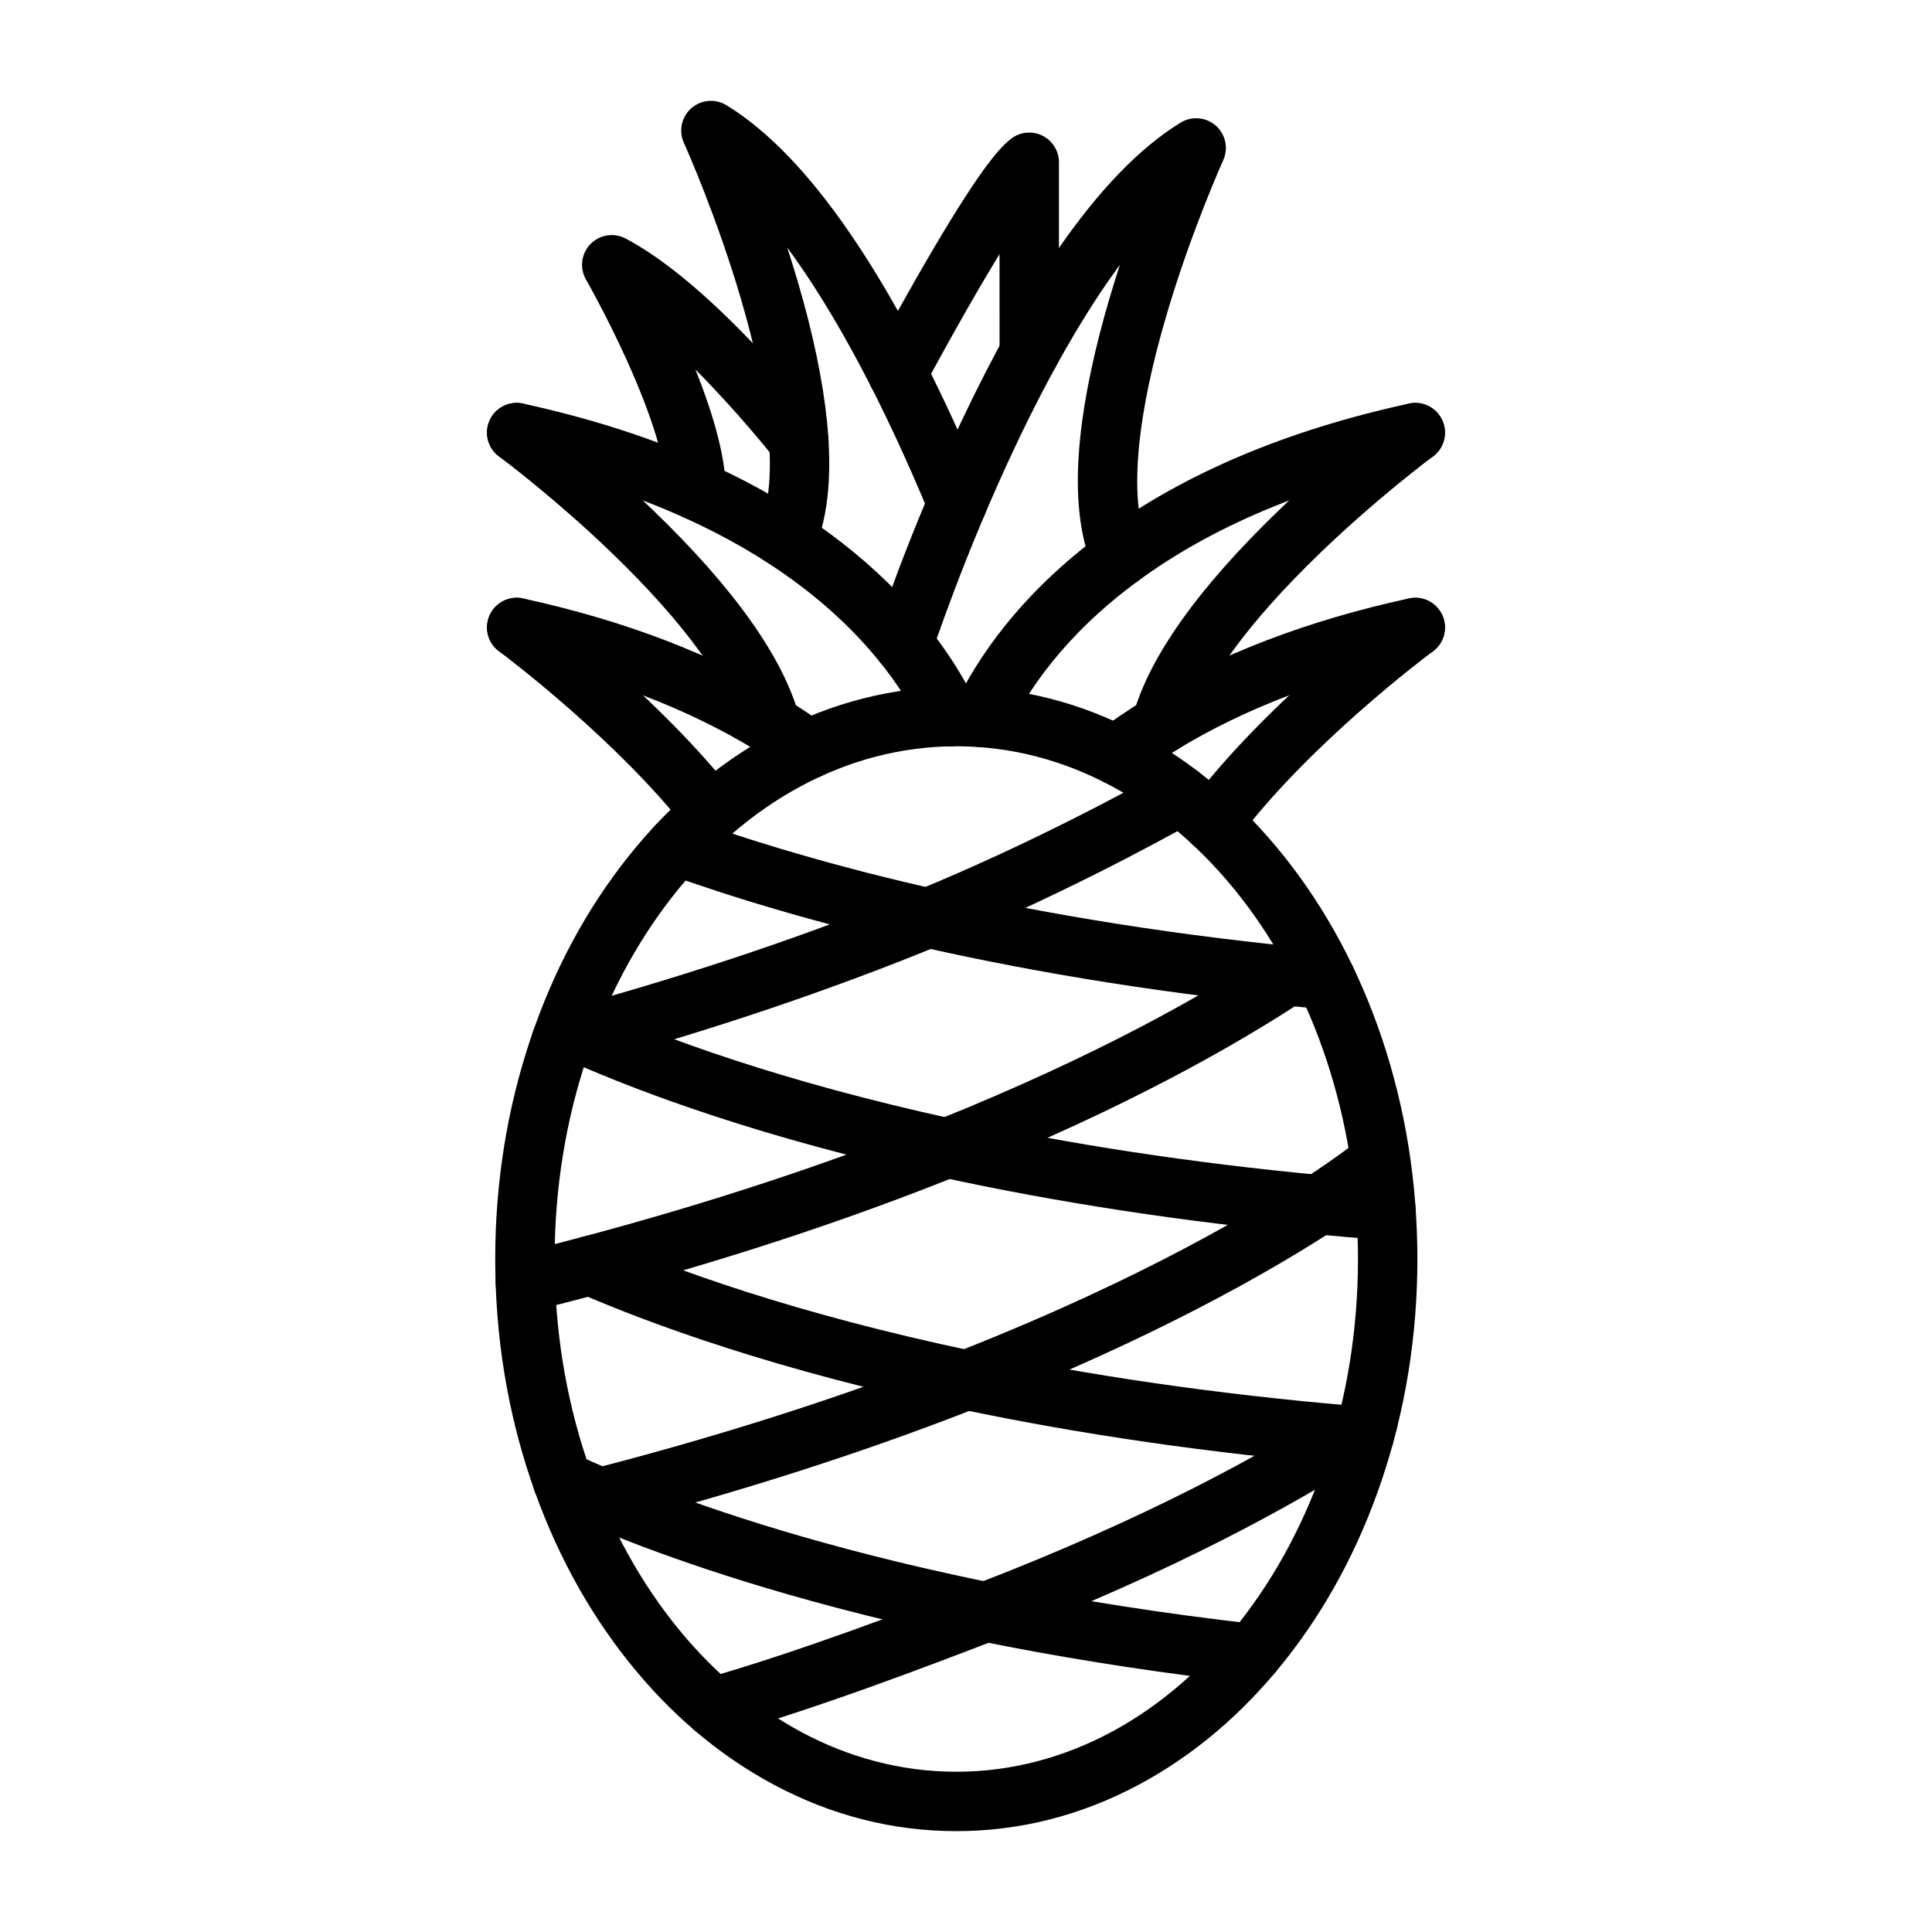
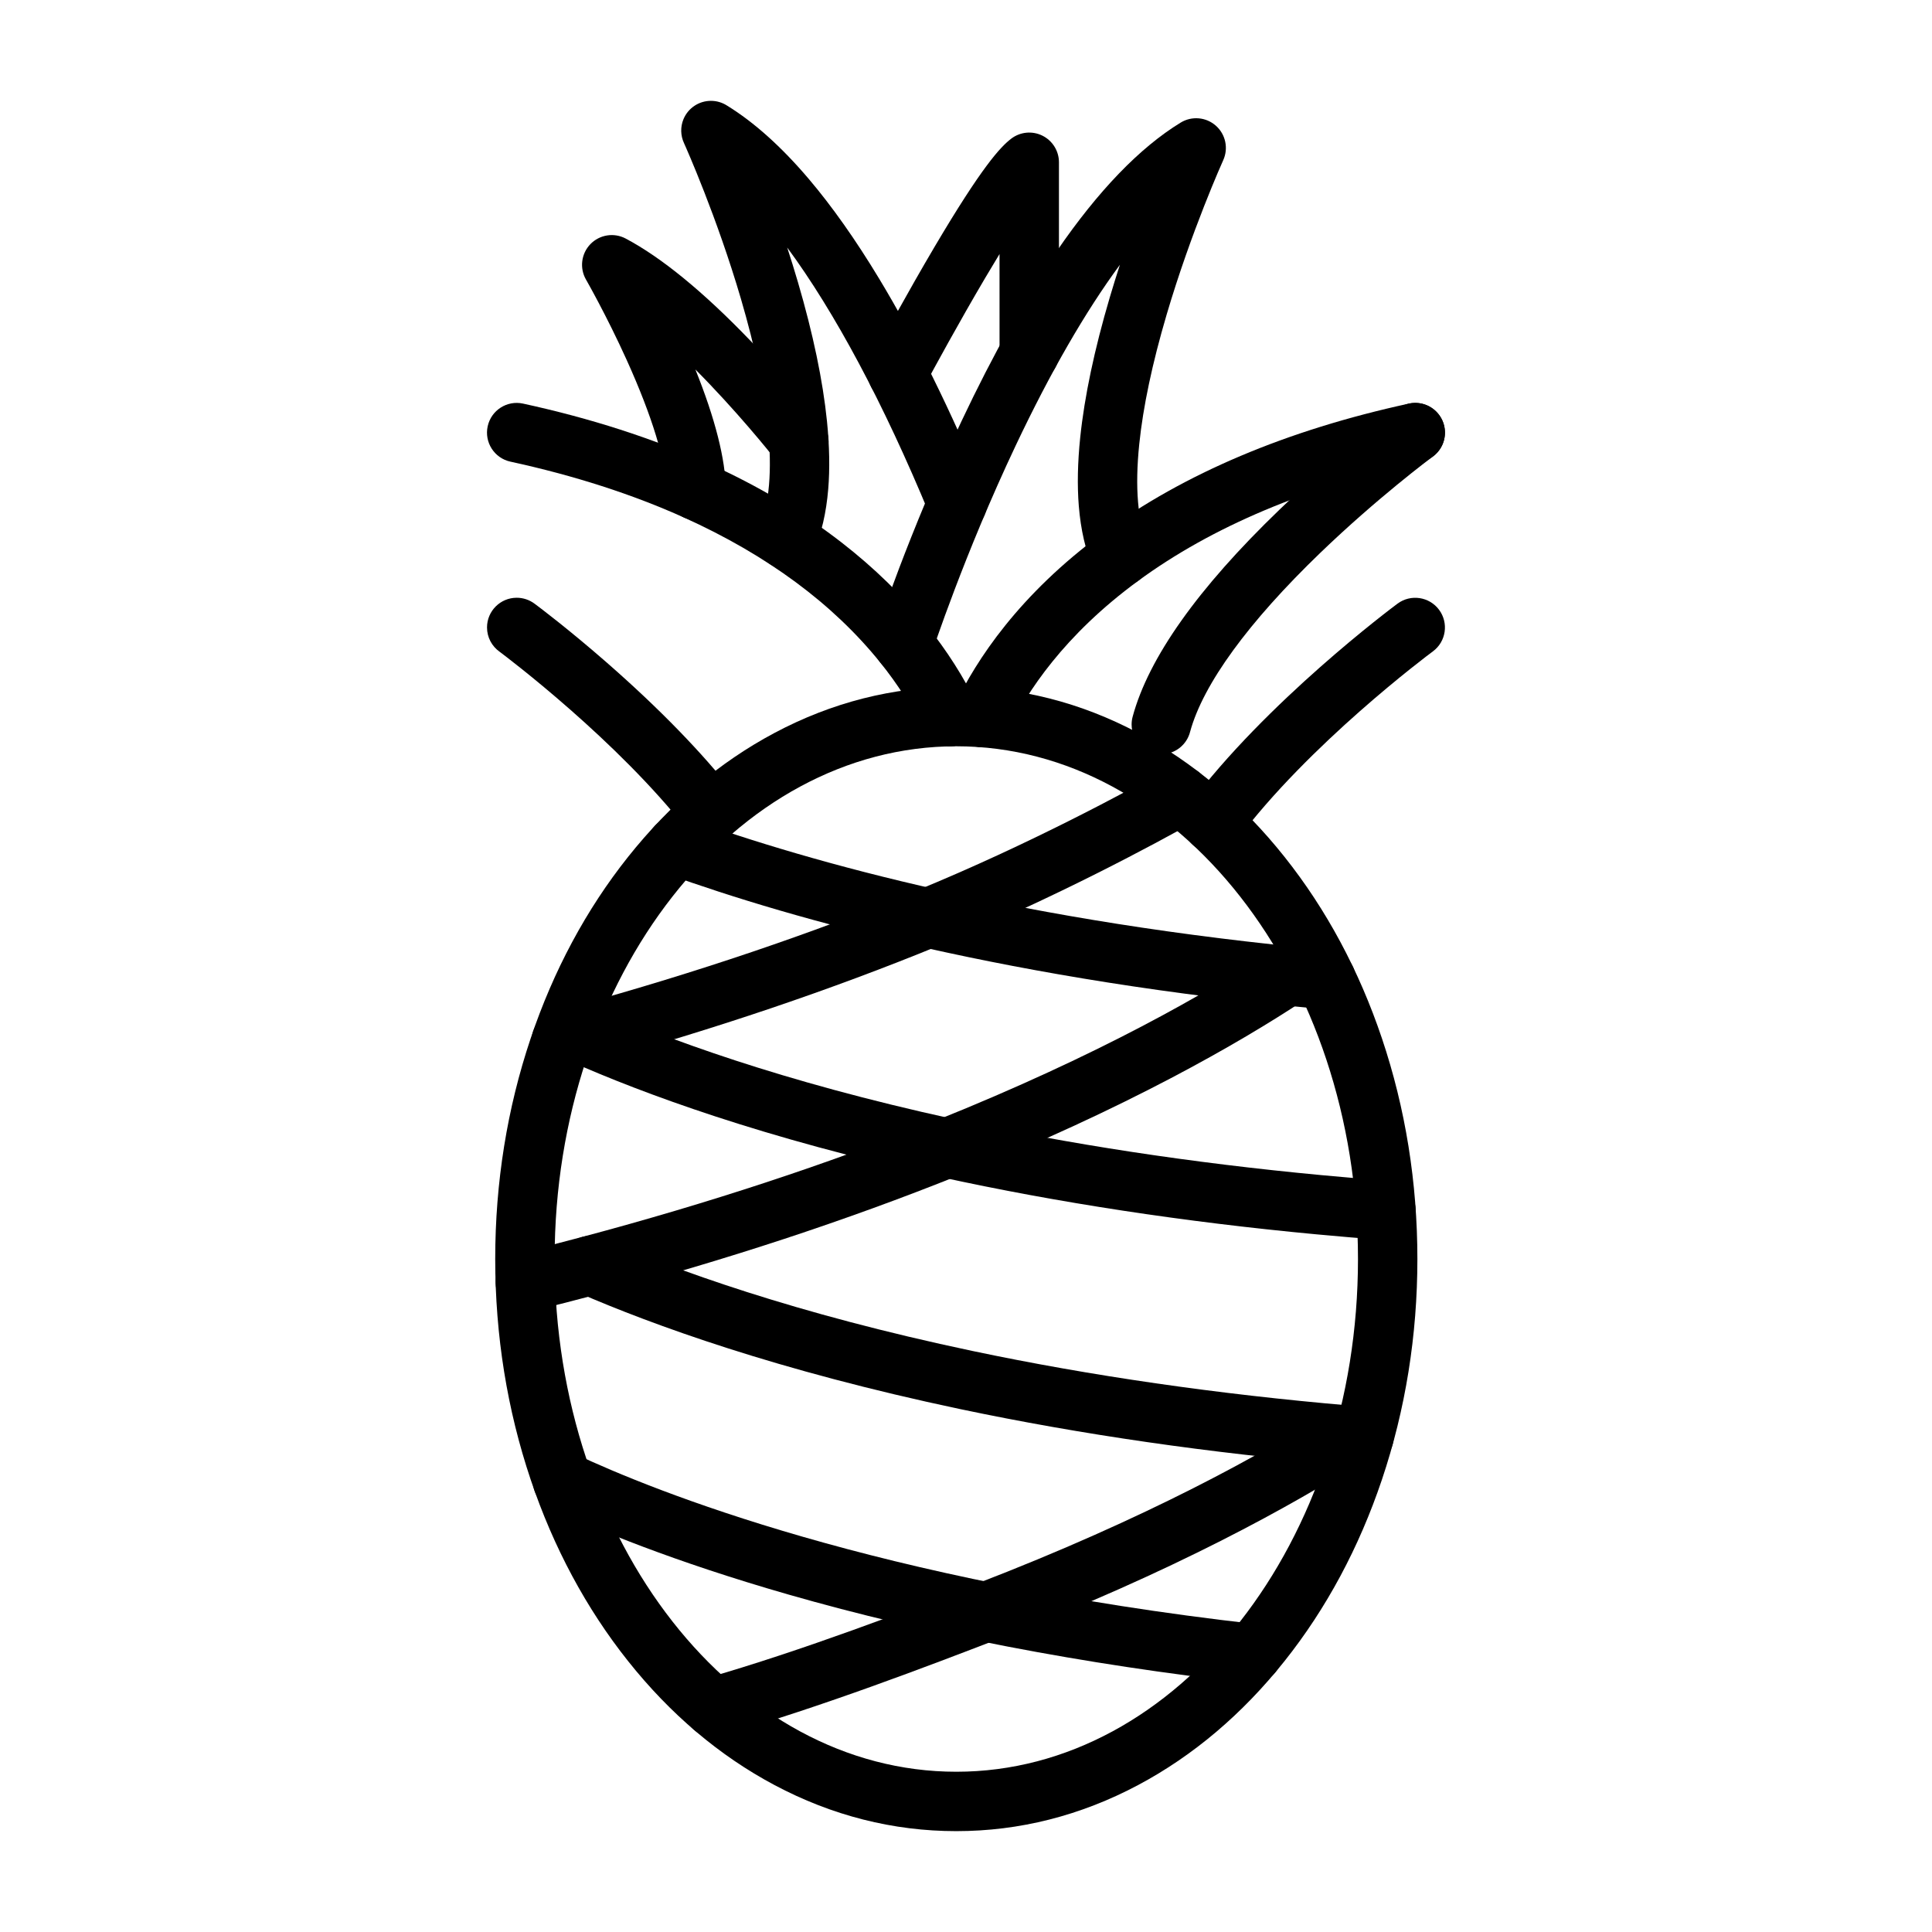
<svg xmlns="http://www.w3.org/2000/svg" fill="#000000" width="800px" height="800px" version="1.1" viewBox="144 144 512 512">
  <g>
    <path d="m465.39 369.93c-1.637 0-3.289-0.508-4.703-1.562-3.484-2.602-4.199-7.535-1.602-11.016 20.41-27.344 53.852-52.324 55.266-53.375 3.488-2.594 8.422-1.867 11.016 1.621s1.871 8.418-1.617 11.012c0 0-0.008 0.008-0.012 0.008-1.34 0.992-32.988 24.637-52.035 50.156-1.543 2.062-3.914 3.156-6.312 3.156z" />
-     <path d="m439.8 351.96c-2.394 0-4.762-1.09-6.309-3.152-2.606-3.481-1.898-8.414 1.582-11.02 3.922-2.938 8.102-5.766 12.422-8.414 0.051-0.031 0.102-0.062 0.152-0.094 19.398-11.863 42.82-20.832 69.617-26.664 0.586-0.137 1.188-0.207 1.797-0.207 4.348 0 7.871 3.523 7.871 7.871 0 3.797-2.688 6.965-6.266 7.707-25.027 5.441-46.781 13.727-64.66 24.633-0.051 0.031-0.102 0.062-0.148 0.094-3.953 2.414-7.773 4.996-11.348 7.676-1.414 1.059-3.07 1.57-4.711 1.57z" />
-     <path d="m358.16 350.47c-1.598 0-3.211-0.484-4.606-1.492-2.988-2.16-6.16-4.266-9.426-6.262-0.051-0.031-0.098-0.062-0.148-0.094-17.895-10.914-39.668-19.207-64.719-24.645-4.25-0.922-6.945-5.113-6.023-9.363 0.922-4.25 5.113-6.945 9.363-6.023 26.848 5.828 50.309 14.809 69.738 26.691 0.051 0.031 0.102 0.062 0.152 0.098 3.555 2.176 7.012 4.481 10.281 6.84 3.523 2.547 4.316 7.469 1.77 10.992-1.531 2.125-3.941 3.258-6.383 3.258z" />
    <path d="m332.51 367.19c-2.336 0-4.652-1.035-6.203-3.019-18.762-23.965-47.75-45.84-49.953-47.488-1.992-1.43-3.289-3.762-3.289-6.402 0-4.348 3.523-7.871 7.871-7.871 1.711 0 3.367 0.559 4.723 1.57l0.008 0.004c1.441 1.074 9.145 6.875 19.137 15.609 13.883 12.137 25.289 23.867 33.902 34.867 2.68 3.422 2.078 8.371-1.344 11.051-1.445 1.133-3.152 1.68-4.852 1.68z" />
    <path d="m451.76 343.87c-4.348 0-7.871-3.523-7.871-7.871 0-0.691 0.09-1.383 0.27-2.051 4.203-15.602 17.293-34.062 38.898-54.863 15.473-14.895 29.727-25.586 31.301-26.754 3.488-2.594 8.422-1.871 11.016 1.621 2.594 3.488 1.871 8.414-1.617 11.012l-0.012 0.008c-0.594 0.441-14.75 10.996-29.773 25.457-19.168 18.453-31.121 34.863-34.574 47.469-0.848 3.43-3.945 5.973-7.637 5.973z" />
    <path d="m404.16 342.02c-1.137 0-2.289-0.246-3.383-0.77-3.926-1.871-5.586-6.57-3.715-10.496 5.602-11.742 16.957-29.172 39.23-45.504 21.449-15.73 48.73-27.27 81.094-34.297 0.551-0.121 1.109-0.18 1.672-0.18 4.348 0 7.875 3.523 7.875 7.871 0 3.84-2.75 7.039-6.387 7.734-30.109 6.559-55.32 17.18-74.938 31.566-19.633 14.398-29.508 29.477-34.332 39.59-1.355 2.828-4.18 4.484-7.117 4.484z" />
    <path d="m395.72 341.79c-2.93 0-5.746-1.645-7.102-4.461-2.891-6.008-6.695-11.973-11.316-17.723-12.531-15.594-30.043-28.535-52.055-38.461-13.664-6.164-29.137-11.145-45.984-14.805-4.25-0.922-6.945-5.113-6.023-9.363 0.922-4.25 5.117-6.945 9.363-6.023 17.926 3.894 34.449 9.223 49.117 15.84 13.129 5.922 25.008 12.977 35.301 20.965 8.609 6.684 16.199 14.082 22.555 21.988 5.371 6.688 9.824 13.672 13.234 20.762 1.883 3.918 0.234 8.621-3.684 10.508-1.098 0.523-2.262 0.773-3.406 0.773z" />
-     <path d="m348.23 343.87c-3.473 0-6.648-2.312-7.598-5.828-3.402-12.625-15.371-29.09-34.617-47.617-14.543-14.008-28.277-24.348-29.672-25.387-1.988-1.43-3.285-3.762-3.285-6.398 0-4.348 3.523-7.871 7.871-7.871 1.703 0 3.352 0.555 4.703 1.559 1.578 1.172 15.836 11.863 31.305 26.758 21.609 20.801 34.695 39.262 38.898 54.863 1.133 4.199-1.355 8.52-5.555 9.648-0.684 0.184-1.371 0.273-2.051 0.273zm-67.301-77.359m-5.633-2.375c0.004 0 0 0 0 0zm-0.008-0.008 0.004 0.004-0.004-0.004z" />
    <path d="m383.45 322.54c-0.809 0-1.633-0.125-2.445-0.391-4.133-1.348-6.391-5.793-5.043-9.926 0.355-1.09 8.879-27.062 22.906-56.73 8.293-17.539 16.789-32.691 25.254-45.035 10.918-15.922 21.941-27.352 32.77-33.969 2.949-1.805 6.731-1.469 9.32 0.82 2.59 2.289 3.383 6.004 1.953 9.148-0.082 0.184-8.469 18.766-15.012 40.98-3.785 12.848-6.219 24.355-7.234 34.207-1.191 11.551-0.426 20.574 2.266 26.824 1.719 3.992-0.121 8.625-4.117 10.344-1.016 0.438-2.07 0.645-3.109 0.645-3.051 0-5.949-1.781-7.234-4.762-2.031-4.719-3.32-10.301-3.832-16.598-0.438-5.426-0.312-11.535 0.375-18.164 1.125-10.836 3.762-23.328 7.836-37.129 0.875-2.957 1.773-5.844 2.68-8.633-9.113 12.363-18.41 28.453-27.609 47.891-13.625 28.785-22.164 54.781-22.246 55.039-1.082 3.328-4.164 5.438-7.477 5.438z" />
    <path d="m352.44 294.85c-1.039 0-2.094-0.207-3.109-0.645-3.992-1.719-5.836-6.352-4.117-10.344 2.676-6.215 3.445-15.172 2.285-26.629-0.992-9.789-3.394-21.23-7.137-34.004-6.359-21.695-14.496-39.973-15.105-41.328-0.906-1.961-0.984-4.25-0.129-6.316 1.219-2.941 4.086-4.859 7.273-4.859 1.562 0 3.016 0.457 4.242 1.238 7.176 4.41 14.469 10.953 21.676 19.441 6.184 7.281 12.465 16.18 18.66 26.441 9.57 15.84 18.977 34.879 27.957 56.586 1.664 4.016-0.246 8.621-4.266 10.285-4.016 1.664-8.621-0.246-10.285-4.266-12.293-29.711-25.18-53.781-37.766-70.852 0.965 2.965 1.922 6.043 2.848 9.199 4.016 13.699 6.602 26.094 7.691 36.844 0.664 6.566 0.777 12.621 0.328 17.996-0.516 6.234-1.801 11.766-3.816 16.449-1.281 2.981-4.184 4.762-7.231 4.762z" />
    <path d="m381.86 250.82c-1.258 0-2.535-0.301-3.719-0.941-3.828-2.059-5.266-6.832-3.207-10.66 2.641-4.91 9.551-17.641 16.73-29.797 12.543-21.23 17.445-26.473 20.312-28.668 2.379-1.82 5.586-2.133 8.27-0.805 2.684 1.328 4.387 4.062 4.387 7.059v50.645c0 4.348-3.523 7.871-7.871 7.871-4.348 0-7.871-3.523-7.871-7.871l-0.004-26.328c-1.137 1.859-2.367 3.906-3.699 6.16-7.023 11.891-13.801 24.375-16.391 29.191-1.418 2.644-4.133 4.144-6.938 4.144z" />
    <path d="m328.49 281.84c-4.297 0-7.809-3.453-7.867-7.762-0.109-7.68-3.754-19.672-10.543-34.684-5.336-11.797-10.727-21.203-10.781-21.297-1.75-3.039-1.277-6.871 1.16-9.395 2.438-2.523 6.246-3.129 9.348-1.488 9.512 5.035 20.629 14.141 33.047 27.066 9.539 9.93 16.973 19.16 19.023 21.75 2.699 3.41 2.121 8.359-1.289 11.059-3.41 2.699-8.359 2.121-11.059-1.289-1.574-1.992-10.348-12.941-21.246-23.891 5.254 13.066 7.969 23.785 8.086 31.945 0.062 4.348-3.414 7.922-7.762 7.981-0.043 0.004-0.078 0.004-0.117 0.004z" />
    <path d="m397.43 629.27c-16.734 0-32.949-4.109-48.195-12.219-14.57-7.75-27.629-18.805-38.801-32.859-11.07-13.918-19.75-30.098-25.801-48.082-6.234-18.531-9.395-38.203-9.395-58.465s3.16-39.93 9.395-58.465c6.051-17.988 14.73-34.164 25.801-48.082 11.176-14.051 24.23-25.105 38.801-32.859 15.242-8.109 31.457-12.219 48.195-12.219 16.734 0 32.949 4.109 48.195 12.219 14.57 7.75 27.629 18.805 38.801 32.859 11.07 13.918 19.75 30.098 25.801 48.082 6.234 18.531 9.395 38.203 9.395 58.465s-3.16 39.934-9.395 58.465c-6.051 17.988-14.73 34.164-25.801 48.082-11.176 14.051-24.23 25.105-38.801 32.859-15.242 8.109-31.457 12.219-48.195 12.219zm0-287.5c-58.695 0-106.45 60.957-106.45 135.88 0 74.926 47.75 135.88 106.45 135.88 58.695 0 106.45-60.957 106.45-135.88 0.004-74.922-47.75-135.88-106.45-135.88z" />
    <path d="m511.3 472.64c-0.199 0-0.398-0.008-0.598-0.023-5.934-0.445-11.988-0.957-17.996-1.52-34.914-3.277-68.348-8.375-99.375-15.152-47.09-10.285-79.246-22.293-97.93-30.559-3.977-1.758-5.773-6.406-4.016-10.383 1.758-3.977 6.406-5.773 10.383-4.016 18.02 7.969 49.113 19.57 94.922 29.574 30.406 6.641 63.207 11.641 97.488 14.859 5.91 0.555 11.867 1.059 17.703 1.496 4.336 0.324 7.586 4.106 7.262 8.438-0.312 4.137-3.766 7.285-7.844 7.285z" />
    <path d="m495.45 411.48c-0.242 0-0.484-0.012-0.727-0.035-82.367-7.559-140.11-23.672-174.05-35.859-4.09-1.469-6.219-5.977-4.75-10.07 1.469-4.09 5.977-6.219 10.07-4.75 33.078 11.879 89.453 27.594 170.17 35 4.328 0.398 7.516 4.231 7.121 8.559-0.379 4.086-3.809 7.156-7.832 7.156z" />
    <path d="m505.49 532.57c-0.215 0-0.434-0.008-0.652-0.027-1.332-0.109-2.883-0.238-4.426-0.371-35.777-3.07-70.059-8.027-101.89-14.734-48.48-10.215-81.805-22.41-101.22-30.84-3.988-1.73-5.816-6.367-4.086-10.355 1.73-3.988 6.367-5.816 10.355-4.086 18.75 8.141 51.008 19.934 98.199 29.875 31.207 6.574 64.852 11.438 99.992 14.453 1.363 0.117 2.731 0.23 4.363 0.363 4.332 0.355 7.559 4.156 7.203 8.488-0.336 4.121-3.781 7.234-7.836 7.234z" />
    <path d="m475.89 590.09c-0.297 0-0.594-0.016-0.895-0.051-44.16-4.996-85.25-12.902-122.14-23.496-30.266-8.695-51.027-17.285-63.117-22.961-3.934-1.848-5.629-6.535-3.781-10.473 1.848-3.934 6.535-5.629 10.473-3.781 20.805 9.77 80.02 33.715 180.33 45.062 4.32 0.488 7.426 4.387 6.938 8.707-0.457 4.023-3.863 6.992-7.812 6.992z" />
    <path d="m283.21 491.67c-3.535 0-6.75-2.398-7.637-5.988-1.043-4.223 1.535-8.488 5.754-9.531 5.738-1.418 11.484-2.891 17.082-4.383 33.266-8.859 64.781-19.23 93.668-30.824 43.504-17.461 72.25-34.062 88.703-44.914 1.348-0.887 2.652-1.766 3.988-2.684 3.586-2.457 8.484-1.543 10.945 2.039 2.457 3.586 1.543 8.484-2.039 10.945-1.418 0.973-2.801 1.902-4.227 2.84-17.059 11.25-46.785 28.43-91.504 46.379-29.48 11.832-61.605 22.406-95.48 31.43-5.688 1.516-11.527 3.012-17.359 4.453-0.637 0.164-1.27 0.238-1.895 0.238z" />
    <path d="m292.75 427.65c-3.473 0-6.652-2.316-7.598-5.828-1.129-4.199 1.359-8.516 5.559-9.648 1.832-0.492 3.723-1.008 5.789-1.574 32.125-8.867 62.551-19.16 90.43-30.594 29.969-12.293 56.18-26.516 66.059-32.059 3.789-2.129 8.59-0.781 10.719 3.012 2.129 3.793 0.781 8.59-3.012 10.719-10.133 5.688-37.02 20.277-67.793 32.898-28.457 11.672-59.484 22.172-92.223 31.207-2.102 0.578-4.023 1.102-5.879 1.602-0.688 0.176-1.375 0.266-2.051 0.266z" />
-     <path d="m298.75 549.84c-3.519 0-6.723-2.375-7.625-5.945-1.066-4.215 1.488-8.496 5.703-9.562 142.05-35.926 204.64-86.098 207.23-88.215 3.367-2.75 8.328-2.246 11.078 1.121 2.75 3.367 2.25 8.328-1.121 11.078-1.84 1.504-18.98 15.195-53.707 33.039-20.008 10.281-42.102 20.023-65.668 28.945-29.191 11.055-60.801 20.91-93.949 29.297-0.656 0.164-1.305 0.242-1.941 0.242z" />
    <path d="m332.99 604.28c-3.422 0-6.574-2.25-7.562-5.703-1.199-4.18 1.219-8.539 5.398-9.738 26.016-7.461 54.57-18.438 71.629-24.996 45.844-17.625 76.641-34.82 94.402-46.145 3.664-2.336 8.531-1.262 10.871 2.406 2.336 3.664 1.262 8.531-2.406 10.871-18.371 11.711-50.148 29.473-97.215 47.566-17.301 6.652-46.258 17.781-72.941 25.434-0.727 0.207-1.457 0.305-2.176 0.305z" />
-     <path d="m506.51 528.68h-0.004c-4.348 0-7.871-3.523-7.871-7.871 0-4.348 3.523-7.871 7.871-7.871s7.875 3.523 7.875 7.871c0 4.344-3.523 7.871-7.871 7.871z" />
  </g>
</svg>